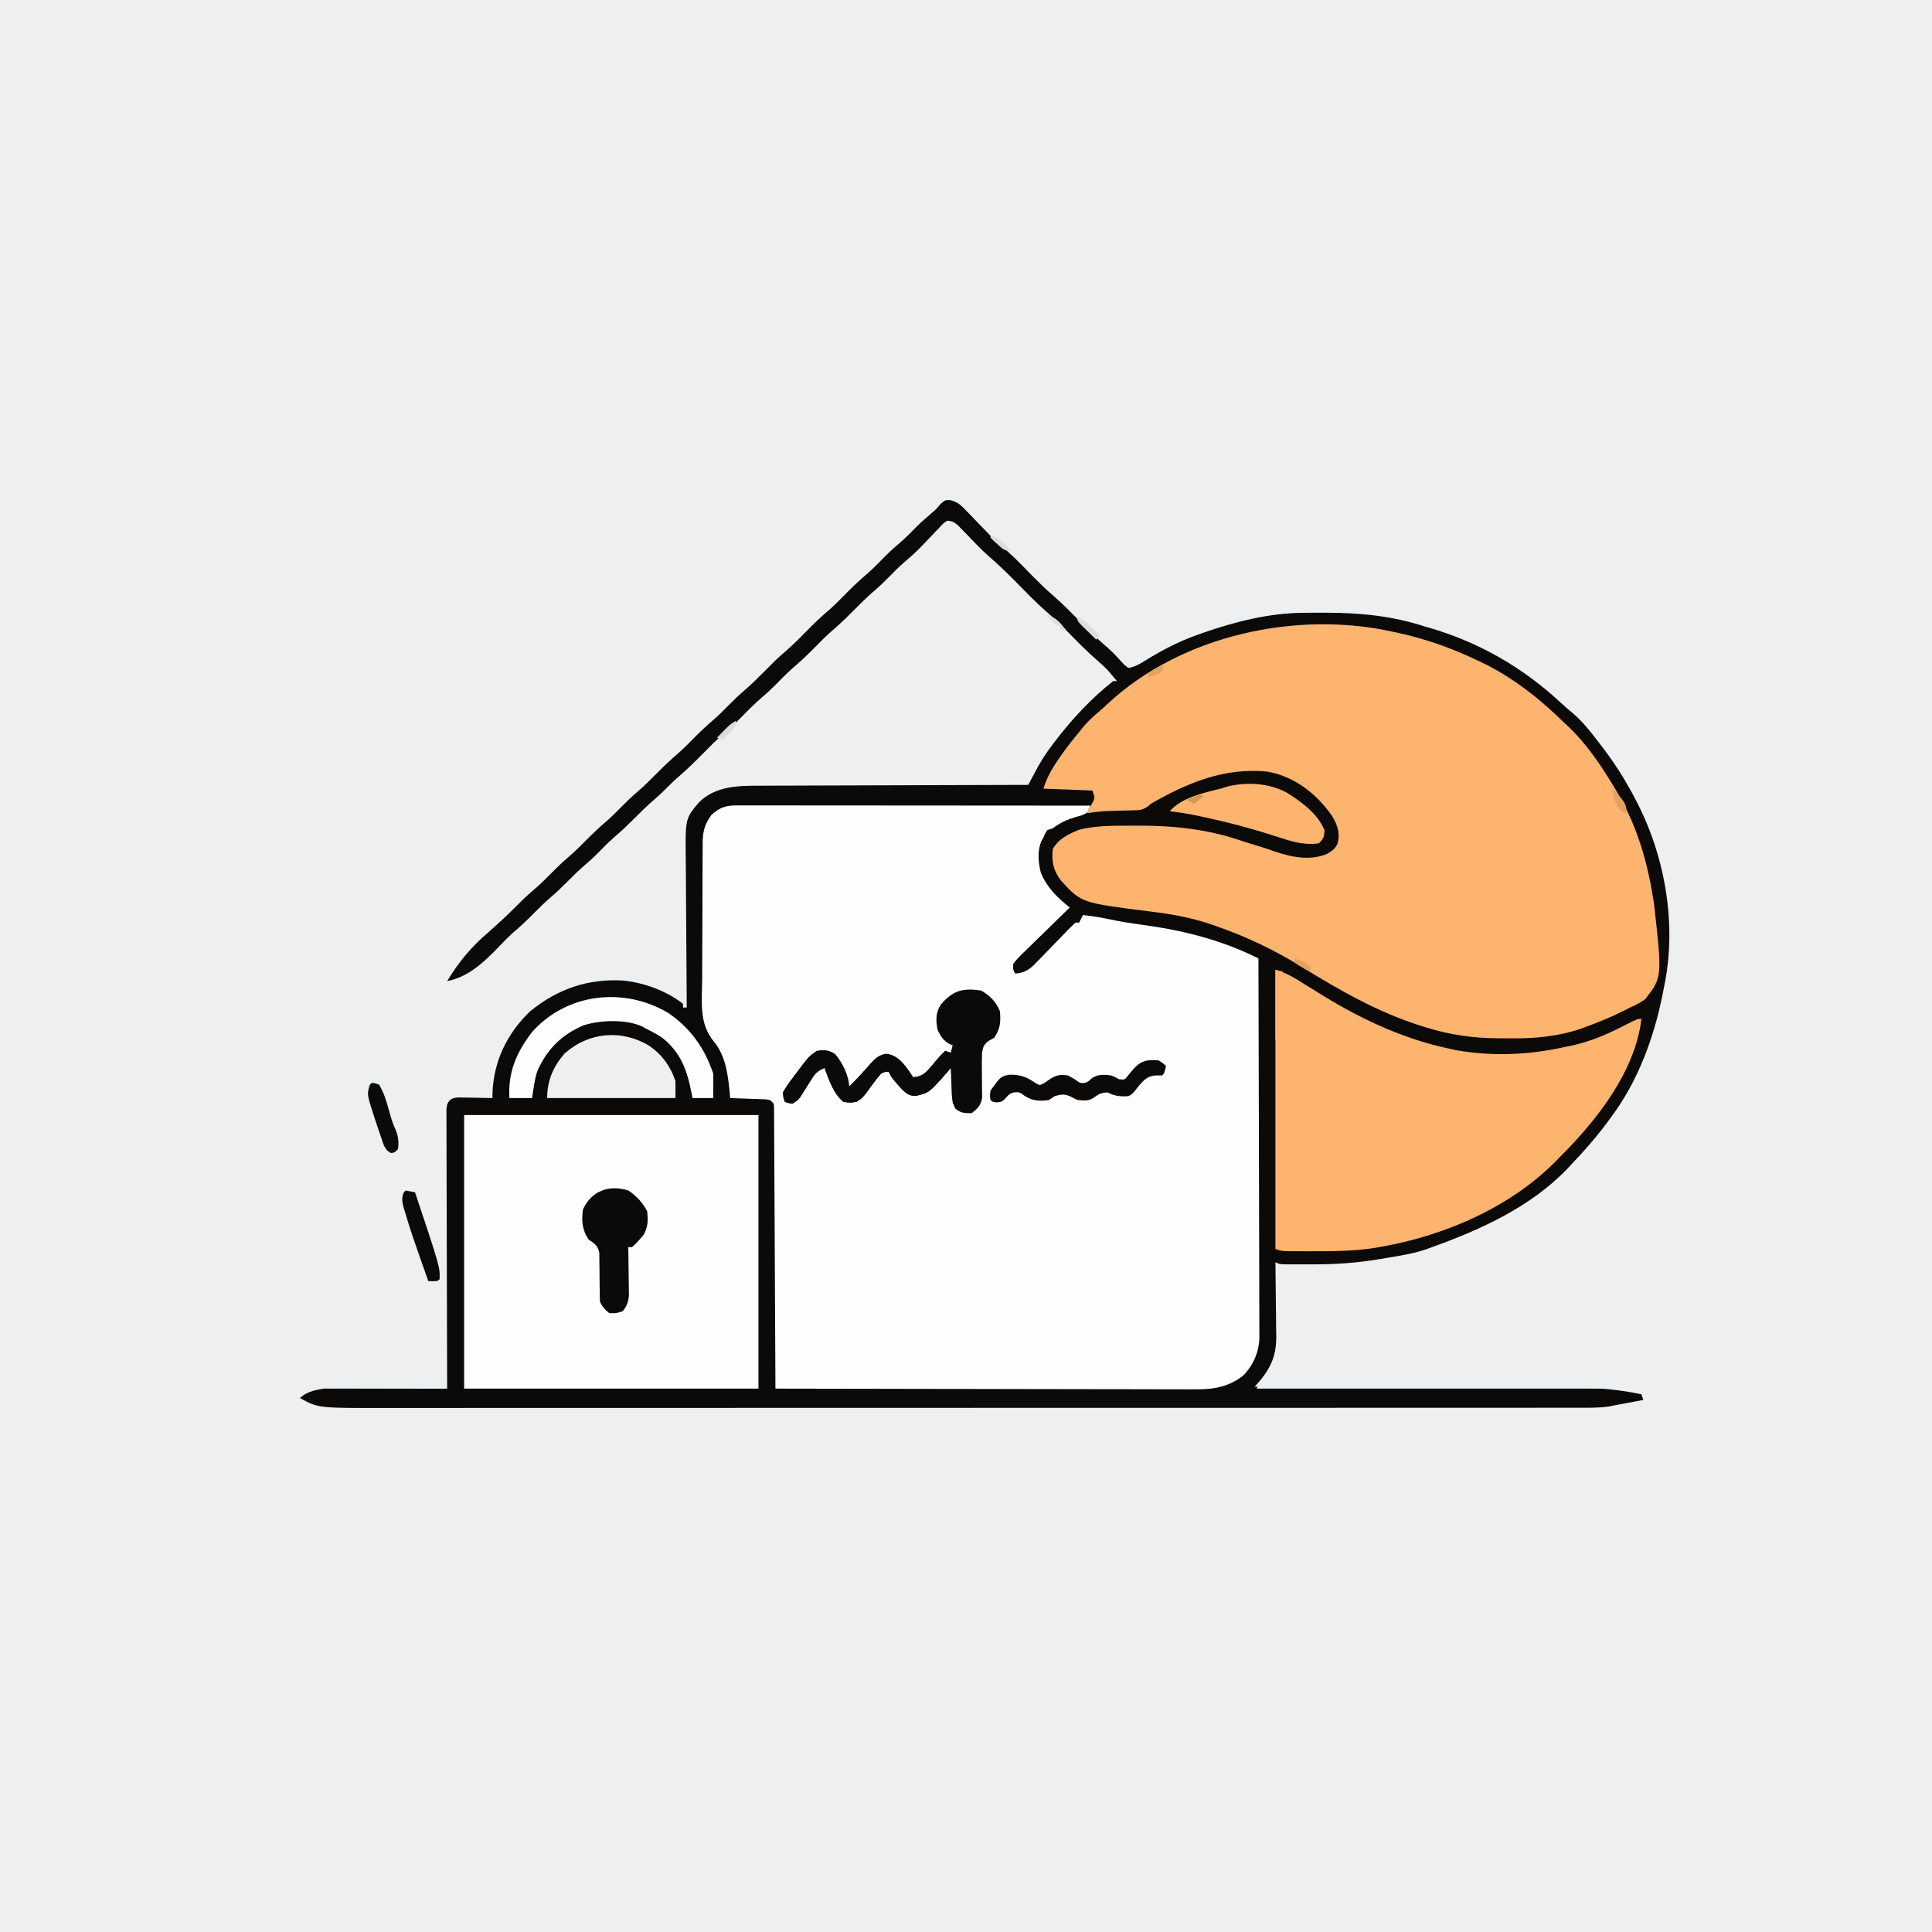
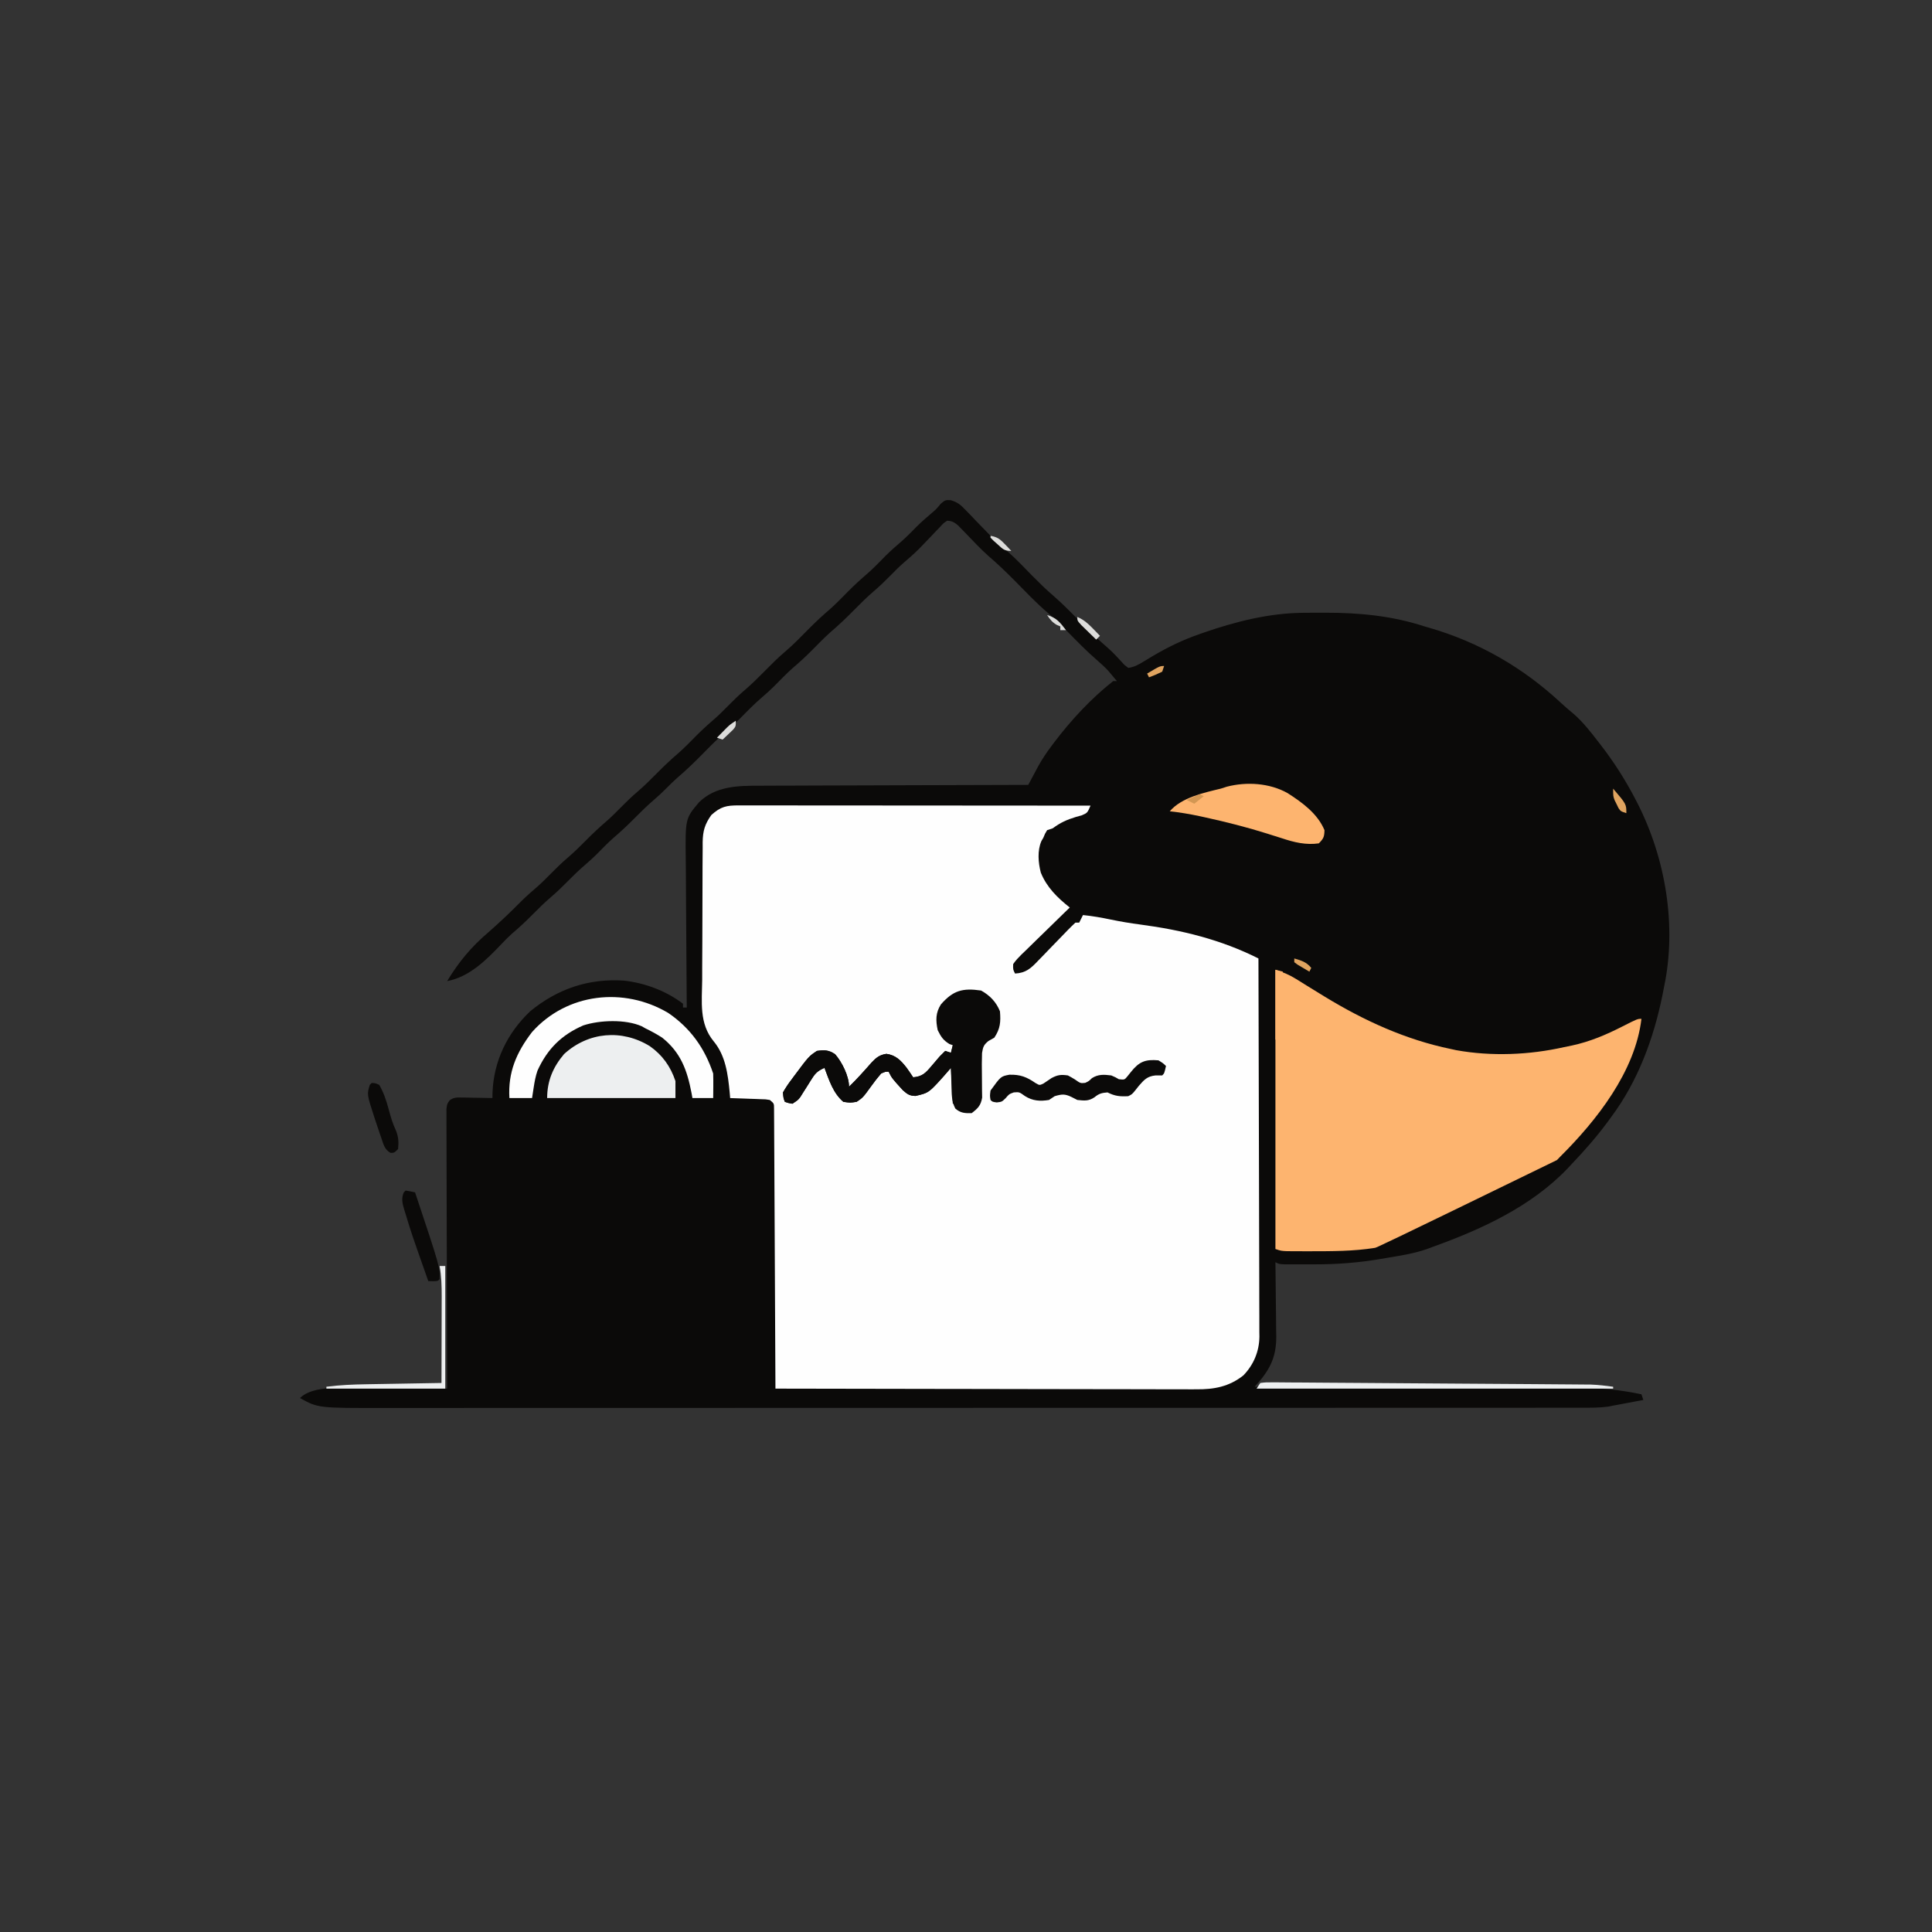
<svg xmlns="http://www.w3.org/2000/svg" version="1.1" width="1024" height="1024">
  <rect width="100%" height="100%" fill="#333333" stroke="none" />
-   <path d="M0 0 C337.92 0 675.84 0 1024 0 C1024 337.92 1024 675.84 1024 1024 C686.08 1024 348.16 1024 0 1024 C0 686.08 0 348.16 0 0 Z " fill="#EDEFF0" transform="translate(0,0)" />
  <path d="M0 0 C3.799 1.086 5.331 2.512 8.056 5.348 C8.948 6.261 9.84 7.173 10.759 8.114 C11.684 9.085 12.609 10.056 13.533 11.028 C15.351 12.908 17.171 14.785 18.994 16.661 C19.874 17.567 20.754 18.474 21.661 19.408 C24.395 22.14 27.249 24.658 30.188 27.164 C34.84 31.27 39.099 35.809 43.447 40.231 C46.914 43.734 50.386 47.16 54.126 50.372 C59.763 55.216 64.882 60.582 70.091 65.875 C74.396 70.222 78.768 74.381 83.412 78.362 C86.529 81.113 89.277 84.213 92.08 87.278 C93.108 88.082 93.108 88.082 94.158 88.903 C97.253 88.482 99.54 87.229 102.177 85.61 C102.944 85.147 103.711 84.685 104.501 84.208 C105.316 83.716 106.131 83.223 106.97 82.715 C115.144 77.894 123.162 73.987 132.158 70.903 C132.874 70.652 133.59 70.401 134.327 70.143 C151.223 64.284 169.072 59.816 187.041 59.7 C187.769 59.693 188.498 59.686 189.248 59.679 C191.593 59.661 193.938 59.655 196.283 59.653 C197.084 59.652 197.886 59.651 198.712 59.65 C216.81 59.665 233.874 61.279 251.158 66.903 C251.886 67.112 252.614 67.322 253.365 67.538 C279.948 75.184 303.451 88.747 323.634 107.571 C325.8 109.572 328.013 111.461 330.283 113.34 C335.223 117.659 339.162 122.72 343.158 127.903 C343.595 128.465 344.033 129.028 344.483 129.607 C351.66 138.886 357.78 148.479 363.158 158.903 C363.483 159.532 363.807 160.161 364.142 160.809 C378.98 189.998 384.956 225.69 378.158 257.903 C377.887 259.301 377.616 260.7 377.345 262.098 C372.708 285.156 364.306 307.931 350.158 326.903 C349.388 327.955 348.619 329.007 347.826 330.09 C342.082 337.821 335.795 344.934 329.158 351.903 C328.16 352.98 328.16 352.98 327.142 354.079 C307.712 374.448 281.216 386.572 255.158 395.903 C254.458 396.168 253.757 396.433 253.036 396.707 C246.11 399.216 238.968 400.329 231.72 401.528 C230.461 401.744 229.203 401.961 227.906 402.184 C215.976 404.2 204.499 405.068 192.414 405.033 C190.135 405.028 187.855 405.033 185.576 405.04 C184.124 405.039 182.672 405.038 181.22 405.036 C179.912 405.035 178.603 405.033 177.255 405.032 C174.158 404.903 174.158 404.903 172.158 403.903 C172.167 404.482 172.175 405.061 172.185 405.658 C172.274 411.726 172.334 417.793 172.377 423.861 C172.397 426.121 172.425 428.381 172.459 430.641 C172.508 433.903 172.531 437.164 172.548 440.426 C172.579 441.924 172.579 441.924 172.611 443.452 C172.615 454.934 168.744 461.606 161.158 469.903 C162.111 469.905 163.064 469.908 164.046 469.91 C187.302 469.969 210.558 470.045 233.813 470.139 C245.06 470.183 256.306 470.223 267.553 470.249 C277.362 470.272 287.171 470.306 296.98 470.352 C302.168 470.375 307.356 470.394 312.543 470.4 C317.44 470.407 322.335 470.427 327.231 470.457 C329.016 470.466 330.8 470.47 332.585 470.468 C344.095 470.46 354.889 471.53 366.158 473.903 C366.488 474.893 366.818 475.883 367.158 476.903 C364.616 477.383 362.075 477.862 359.533 478.34 C358.82 478.475 358.107 478.61 357.373 478.749 C356.319 478.947 356.319 478.947 355.244 479.149 C354.605 479.269 353.966 479.39 353.308 479.514 C352.243 479.706 352.243 479.706 351.158 479.903 C350.353 480.073 349.548 480.244 348.719 480.419 C343.812 481.086 338.978 481.041 334.032 481.031 C332.337 481.034 332.337 481.034 330.608 481.037 C326.8 481.041 322.992 481.039 319.184 481.037 C316.435 481.038 313.686 481.041 310.937 481.043 C304.948 481.049 298.96 481.05 292.971 481.049 C284.065 481.047 275.16 481.052 266.254 481.057 C249.422 481.067 232.59 481.069 215.758 481.07 C202.756 481.07 189.755 481.072 176.754 481.076 C173.013 481.076 169.271 481.077 165.53 481.078 C164.6 481.078 163.67 481.079 162.711 481.079 C136.543 481.085 110.374 481.089 84.205 481.089 C82.724 481.089 82.724 481.089 81.214 481.089 C76.212 481.088 71.209 481.088 66.207 481.088 C64.717 481.088 64.717 481.088 63.196 481.088 C61.187 481.088 59.178 481.088 57.169 481.088 C25.925 481.087 -5.32 481.095 -36.564 481.109 C-71.665 481.124 -106.766 481.133 -141.867 481.132 C-145.611 481.132 -149.356 481.132 -153.1 481.132 C-154.483 481.132 -154.483 481.132 -155.894 481.131 C-170.722 481.131 -185.549 481.138 -200.376 481.146 C-215.286 481.155 -230.195 481.156 -245.105 481.149 C-253.957 481.146 -262.81 481.147 -271.663 481.157 C-277.584 481.163 -283.505 481.162 -289.426 481.155 C-292.795 481.151 -296.164 481.151 -299.532 481.158 C-335.202 481.228 -335.202 481.228 -344.842 475.903 C-337.858 468.919 -321.188 470.632 -312.155 470.61 C-307.413 470.618 -302.672 470.65 -297.93 470.697 C-294.416 470.728 -290.903 470.741 -287.389 470.756 C-280.54 470.788 -273.691 470.839 -266.842 470.903 C-266.845 470.127 -266.848 469.352 -266.851 468.553 C-266.917 449.7 -266.967 430.847 -266.998 411.994 C-267.013 402.877 -267.034 393.76 -267.069 384.643 C-267.098 376.699 -267.118 368.754 -267.125 360.809 C-267.128 356.601 -267.138 352.393 -267.159 348.185 C-267.18 344.226 -267.186 340.267 -267.182 336.309 C-267.182 334.854 -267.188 333.399 -267.2 331.944 C-267.215 329.962 -267.209 327.979 -267.203 325.996 C-267.206 324.885 -267.209 323.775 -267.211 322.63 C-266.842 319.903 -266.842 319.903 -265.462 318.043 C-263.222 316.466 -261.677 316.56 -258.956 316.61 C-258.018 316.62 -257.08 316.629 -256.114 316.639 C-255.137 316.664 -254.161 316.689 -253.155 316.715 C-252.167 316.729 -251.179 316.742 -250.161 316.756 C-247.721 316.792 -245.282 316.841 -242.842 316.903 C-242.828 315.959 -242.814 315.016 -242.799 314.043 C-242.18 297.366 -235.039 282.507 -222.842 270.903 C-208.278 258.977 -191.871 253.405 -173.168 254.648 C-162.058 255.864 -150.738 260.098 -141.842 266.903 C-141.842 267.563 -141.842 268.223 -141.842 268.903 C-141.182 268.903 -140.522 268.903 -139.842 268.903 C-139.853 267.71 -139.864 266.517 -139.876 265.288 C-139.977 254.018 -140.052 242.749 -140.101 231.479 C-140.127 225.686 -140.163 219.893 -140.219 214.1 C-140.274 208.504 -140.304 202.909 -140.317 197.313 C-140.326 195.183 -140.344 193.054 -140.371 190.924 C-140.641 168.777 -140.641 168.777 -133.355 160.14 C-124.581 151.503 -112.645 151.314 -101.09 151.357 C-99.531 151.348 -97.973 151.338 -96.415 151.326 C-92.217 151.298 -88.02 151.294 -83.822 151.295 C-79.423 151.292 -75.024 151.267 -70.626 151.243 C-62.31 151.203 -53.995 151.182 -45.68 151.169 C-36.207 151.153 -26.734 151.115 -17.261 151.075 C2.212 150.993 21.685 150.938 41.158 150.903 C41.631 150.013 42.104 149.123 42.591 148.207 C43.222 147.026 43.853 145.846 44.484 144.665 C45.102 143.507 45.719 142.35 46.356 141.157 C48.498 137.288 50.861 133.732 53.533 130.215 C54.238 129.273 54.238 129.273 54.957 128.312 C63.908 116.495 74.49 105.088 86.158 95.903 C86.818 95.903 87.478 95.903 88.158 95.903 C87.165 94.709 86.163 93.523 85.158 92.34 C84.322 91.348 84.322 91.348 83.47 90.336 C81.537 88.302 79.594 86.513 77.47 84.688 C71.974 79.945 66.955 74.748 61.869 69.575 C58.422 66.093 54.974 62.684 51.251 59.497 C45.135 54.24 39.593 48.38 33.935 42.641 C29.451 38.118 24.926 33.759 20.087 29.619 C15.761 25.772 11.811 21.512 7.806 17.336 C7.133 16.649 6.46 15.962 5.767 15.254 C5.169 14.634 4.57 14.013 3.954 13.374 C1.921 11.709 0.793 11.007 -1.842 10.903 C-3.847 12.231 -3.847 12.231 -5.67 14.278 C-6.388 15.016 -7.106 15.755 -7.846 16.516 C-8.587 17.304 -9.329 18.091 -10.092 18.903 C-11.553 20.426 -13.017 21.947 -14.483 23.465 C-15.567 24.589 -15.567 24.589 -16.672 25.735 C-19.354 28.414 -22.178 30.883 -25.056 33.348 C-27.437 35.421 -29.641 37.642 -31.842 39.903 C-34.698 42.793 -37.557 45.587 -40.655 48.215 C-44.414 51.425 -47.87 54.891 -51.342 58.403 C-55.351 62.457 -59.401 66.343 -63.752 70.032 C-67.116 73.043 -70.245 76.286 -73.416 79.496 C-76.768 82.874 -80.225 86.045 -83.85 89.129 C-87.187 92.1 -90.27 95.324 -93.409 98.5 C-95.475 100.54 -97.572 102.458 -99.78 104.34 C-104.074 108.01 -107.994 112.022 -111.936 116.059 C-114.101 118.23 -116.363 120.246 -118.686 122.247 C-122.946 125.936 -126.898 129.881 -130.842 133.903 C-135.421 138.571 -140.054 143.067 -145.032 147.311 C-146.883 148.939 -148.617 150.643 -150.342 152.403 C-152.673 154.775 -155.063 156.994 -157.592 159.153 C-161.001 162.086 -164.186 165.204 -167.342 168.403 C-171.054 172.165 -174.861 175.731 -178.881 179.161 C-181.936 181.874 -184.759 184.811 -187.627 187.719 C-189.619 189.683 -191.655 191.524 -193.78 193.34 C-196.953 196.059 -199.906 198.93 -202.842 201.903 C-205.738 204.834 -208.645 207.667 -211.78 210.34 C-215.132 213.205 -218.248 216.266 -221.342 219.403 C-224.952 223.061 -228.644 226.52 -232.573 229.833 C-234.459 231.554 -236.204 233.307 -237.956 235.161 C-245.926 243.55 -254.945 252.669 -266.842 254.903 C-260.626 244.624 -253.964 236.655 -244.842 228.903 C-238.74 223.552 -232.912 218.012 -227.209 212.239 C-224.543 209.608 -221.751 207.179 -218.905 204.747 C-216.453 202.555 -214.153 200.242 -211.842 197.903 C-208.946 194.972 -206.04 192.139 -202.905 189.465 C-199.553 186.601 -196.437 183.539 -193.342 180.403 C-189.652 176.663 -185.867 173.12 -181.87 169.711 C-179.428 167.533 -177.142 165.23 -174.842 162.903 C-171.967 159.992 -169.084 157.179 -165.967 154.528 C-162.409 151.489 -159.128 148.229 -155.842 144.903 C-151.991 141.004 -148.078 137.295 -143.901 133.743 C-140.772 130.946 -137.857 127.938 -134.911 124.952 C-131.688 121.703 -128.349 118.678 -124.87 115.711 C-122.428 113.533 -120.142 111.23 -117.842 108.903 C-114.987 106.013 -112.127 103.218 -109.03 100.59 C-105.271 97.38 -101.815 93.915 -98.342 90.403 C-94.952 86.974 -91.59 83.58 -87.905 80.465 C-83.33 76.589 -79.194 72.279 -74.98 68.021 C-71.408 64.426 -67.768 61.012 -63.897 57.739 C-60.543 54.742 -57.428 51.508 -54.268 48.309 C-50.916 44.932 -47.46 41.76 -43.834 38.676 C-40.502 35.71 -37.422 32.49 -34.288 29.317 C-31.551 26.615 -28.692 24.112 -25.772 21.614 C-23.005 19.161 -20.447 16.517 -17.854 13.883 C-15.227 11.297 -12.462 8.9 -9.651 6.516 C-7.612 4.765 -7.612 4.765 -5.217 1.903 C-2.842 -0.097 -2.842 -0.097 0 0 Z " fill="#0B0A09" transform="translate(503.842,265.097)" />
  <path d="M0 0 C1.191 -0.001 1.191 -0.001 2.406 -0.003 C5.081 -0.004 7.755 0.001 10.43 0.007 C12.342 0.007 14.253 0.007 16.165 0.006 C21.367 0.006 26.569 0.012 31.772 0.019 C37.203 0.025 42.635 0.026 48.067 0.027 C58.359 0.03 68.651 0.038 78.943 0.048 C90.657 0.059 102.372 0.065 114.086 0.07 C138.189 0.08 162.292 0.098 186.395 0.12 C184.721 3.98 184.721 3.98 181.785 5.245 C180.749 5.534 179.712 5.823 178.645 6.12 C173.834 7.578 170.398 9.143 166.395 12.12 C165.405 12.45 164.415 12.78 163.395 13.12 C162.269 14.953 162.269 14.953 161.395 17.12 C161.053 17.708 160.711 18.296 160.359 18.902 C158.147 23.989 158.671 30.344 160.047 35.624 C163.226 43.471 168.865 48.952 175.395 54.12 C174.48 55.003 173.566 55.885 172.625 56.795 C169.242 60.069 165.879 63.363 162.522 66.663 C161.066 68.089 159.604 69.51 158.136 70.926 C156.03 72.96 153.943 75.012 151.859 77.069 C151.198 77.7 150.537 78.33 149.855 78.98 C148.198 80.636 146.695 82.172 145.395 84.12 C145.306 86.987 145.306 86.987 146.395 89.12 C152.122 88.817 154.831 86.329 158.598 82.335 C159.443 81.472 159.443 81.472 160.306 80.591 C162.098 78.758 163.872 76.909 165.645 75.058 C167.434 73.206 169.227 71.357 171.026 69.514 C172.142 68.368 173.253 67.216 174.358 66.059 C175.666 64.708 177.026 63.409 178.395 62.12 C179.055 62.12 179.715 62.12 180.395 62.12 C181.055 60.8 181.715 59.48 182.395 58.12 C187.371 58.628 192.186 59.468 197.082 60.495 C202.31 61.589 207.53 62.446 212.825 63.147 C234.751 66.05 255.545 71.137 275.395 81.12 C275.488 107.954 275.558 134.788 275.602 161.622 C275.622 174.082 275.65 186.542 275.696 199.001 C275.736 209.862 275.762 220.723 275.771 231.584 C275.776 237.334 275.788 243.083 275.817 248.833 C275.845 254.248 275.853 259.662 275.847 265.077 C275.848 267.062 275.856 269.046 275.871 271.031 C275.891 273.747 275.886 276.463 275.876 279.179 C275.887 279.959 275.899 280.738 275.911 281.541 C275.827 289.354 272.868 296.486 267.395 302.12 C259.835 308.097 251.871 309.574 242.467 309.481 C241.507 309.484 240.548 309.486 239.56 309.489 C236.368 309.494 233.176 309.477 229.984 309.461 C227.687 309.46 225.39 309.46 223.094 309.462 C216.873 309.463 210.653 309.445 204.432 309.424 C197.926 309.406 191.42 309.404 184.914 309.4 C173.998 309.392 163.083 309.373 152.167 309.347 C140.928 309.319 129.688 309.298 118.448 309.285 C117.755 309.284 117.061 309.283 116.347 309.283 C112.867 309.279 109.387 309.275 105.907 309.271 C77.069 309.24 48.232 309.187 19.395 309.12 C19.391 308.344 19.388 307.568 19.384 306.768 C19.303 287.898 19.211 269.029 19.107 250.16 C19.057 241.035 19.01 231.91 18.973 222.785 C18.94 214.834 18.9 206.883 18.852 198.932 C18.826 194.72 18.805 190.508 18.791 186.296 C18.778 182.335 18.756 178.374 18.727 174.413 C18.718 172.956 18.712 171.499 18.71 170.042 C18.707 168.059 18.69 166.076 18.673 164.093 C18.667 162.982 18.662 161.87 18.656 160.725 C18.656 157.96 18.656 157.96 16.395 156.12 C14.168 155.75 14.168 155.75 11.605 155.706 C10.194 155.648 10.194 155.648 8.754 155.589 C7.769 155.558 6.784 155.527 5.77 155.495 C4.281 155.437 4.281 155.437 2.762 155.378 C0.306 155.284 -2.149 155.198 -4.605 155.12 C-4.692 154.104 -4.778 153.089 -4.867 152.042 C-5.793 142.492 -7.012 132.634 -13.382 124.988 C-21.124 115.563 -19.561 104.106 -19.43 92.542 C-19.427 90.243 -19.426 87.944 -19.428 85.644 C-19.425 80.843 -19.398 76.043 -19.353 71.241 C-19.297 65.096 -19.288 58.951 -19.297 52.805 C-19.3 48.064 -19.282 43.324 -19.258 38.583 C-19.247 36.317 -19.242 34.051 -19.242 31.785 C-19.238 28.618 -19.208 25.453 -19.171 22.287 C-19.174 21.357 -19.177 20.427 -19.181 19.469 C-19.074 13.515 -18.059 10.008 -14.605 5.12 C-9.621 0.61 -6.549 -0.025 0 0 Z " fill="#FEFEFE" transform="translate(391.605,426.88)" />
-   <path d="M0 0 C1.33 0.29 1.33 0.29 2.687 0.586 C17.201 3.82 30.591 8.599 44 15 C44.685 15.322 45.37 15.644 46.076 15.976 C62.626 23.865 76.957 35.234 90 48 C90.733 48.683 91.467 49.366 92.223 50.07 C102.19 59.543 109.962 71.257 117 83 C117.343 83.569 117.685 84.138 118.039 84.724 C128.149 101.789 133.884 120.5 137 140 C137.288 141.634 137.288 141.634 137.582 143.301 C142.047 182.821 142.047 182.821 133.102 194.473 C130.498 196.441 127.991 197.694 125 199 C123.88 199.574 122.76 200.147 121.605 200.738 C115.115 204.021 108.386 206.743 101.562 209.25 C100.944 209.484 100.326 209.718 99.689 209.959 C87.457 214.266 74.909 215.486 62.036 215.336 C59.868 215.312 57.702 215.316 55.535 215.322 C41.939 215.298 29.247 213.502 16.25 209.375 C15.12 209.019 13.99 208.662 12.826 208.295 C-9.567 201.066 -29.669 189.462 -49.625 177.125 C-63.914 168.31 -78.143 161.608 -94 156 C-94.73 155.739 -95.46 155.478 -96.212 155.209 C-107.222 151.393 -118.199 149.432 -129.75 148.062 C-165.859 143.538 -165.859 143.538 -176.594 131.816 C-180.724 126.482 -181.736 121.515 -181 115 C-177.875 109.5 -172.775 107.146 -167.125 104.812 C-157.607 102.338 -147.524 102.678 -137.75 102.625 C-136.94 102.62 -136.13 102.616 -135.296 102.611 C-116.441 102.573 -97.86 104.624 -80 111 C-76.801 112.006 -73.595 112.984 -70.383 113.949 C-68.175 114.635 -65.981 115.365 -63.805 116.145 C-54.903 119.239 -44.648 121.423 -35.676 117.574 C-32.765 115.862 -31.445 115.05 -30 112 C-28.706 106.263 -30.035 102.321 -33.062 97.375 C-41.246 85.648 -52.682 76.713 -67 74 C-89.783 71.61 -109.575 79.84 -129 91 C-129.626 91.524 -130.251 92.047 -130.896 92.587 C-133.422 94.283 -134.902 94.406 -137.922 94.477 C-138.865 94.507 -139.809 94.538 -140.781 94.57 C-141.761 94.588 -142.741 94.606 -143.75 94.625 C-145.682 94.677 -147.615 94.731 -149.547 94.789 C-150.469 94.816 -151.392 94.844 -152.342 94.872 C-155.935 95.045 -159.441 95.485 -163 96 C-162.7 95.469 -162.399 94.938 -162.09 94.391 C-161.71 93.684 -161.329 92.978 -160.938 92.25 C-160.555 91.554 -160.172 90.858 -159.777 90.141 C-158.673 87.722 -158.673 87.722 -160 84 C-172.87 83.505 -172.87 83.505 -186 83 C-184.372 78.117 -182.646 74.453 -179.875 70.25 C-179.28 69.336 -179.28 69.336 -178.673 68.404 C-175.102 63.001 -171.161 57.962 -167 53 C-166.562 52.439 -166.123 51.879 -165.672 51.301 C-162.837 47.7 -159.619 44.786 -156.141 41.836 C-154.749 40.643 -153.383 39.42 -152.047 38.164 C-112.95 1.604 -51.573 -11.689 0 0 Z " fill="#FDB46F" transform="translate(739,335)" />
-   <path d="M0 0 C51.48 0 102.96 0 156 0 C156 47.85 156 95.7 156 145 C104.52 145 53.04 145 0 145 C0 97.15 0 49.3 0 0 Z " fill="#FEFEFE" transform="translate(246,591)" />
-   <path d="M0 0 C4.435 1.478 7.254 2.567 11.055 4.941 C11.991 5.521 12.927 6.1 13.892 6.697 C14.876 7.312 15.861 7.928 16.875 8.562 C18.948 9.839 21.022 11.114 23.098 12.387 C24.108 13.007 25.119 13.628 26.161 14.267 C46.906 26.928 69.079 37.066 93 42 C93.944 42.205 94.887 42.41 95.859 42.621 C114.497 45.982 134.575 45.159 153 41 C154.374 40.718 155.747 40.437 157.121 40.156 C166.771 38.07 175.229 34.474 184 30 C191.895 26 191.895 26 194 26 C190.702 53.94 170.229 79.882 151 99 C150.114 99.918 150.114 99.918 149.21 100.854 C124.73 125.981 89.197 141.185 55 147 C54.254 147.128 53.508 147.257 52.739 147.389 C41.397 149.215 29.959 149.173 18.5 149.188 C17.755 149.189 17.01 149.19 16.243 149.191 C14.11 149.191 11.977 149.181 9.844 149.168 C8.598 149.16 7.352 149.153 6.068 149.145 C3 149 3 149 0 148 C0 99.16 0 50.32 0 0 Z " fill="#FDB46F" transform="translate(676,514)" />
+   <path d="M0 0 C4.435 1.478 7.254 2.567 11.055 4.941 C11.991 5.521 12.927 6.1 13.892 6.697 C14.876 7.312 15.861 7.928 16.875 8.562 C18.948 9.839 21.022 11.114 23.098 12.387 C24.108 13.007 25.119 13.628 26.161 14.267 C46.906 26.928 69.079 37.066 93 42 C93.944 42.205 94.887 42.41 95.859 42.621 C114.497 45.982 134.575 45.159 153 41 C154.374 40.718 155.747 40.437 157.121 40.156 C166.771 38.07 175.229 34.474 184 30 C191.895 26 191.895 26 194 26 C190.702 53.94 170.229 79.882 151 99 C150.114 99.918 150.114 99.918 149.21 100.854 C54.254 147.128 53.508 147.257 52.739 147.389 C41.397 149.215 29.959 149.173 18.5 149.188 C17.755 149.189 17.01 149.19 16.243 149.191 C14.11 149.191 11.977 149.181 9.844 149.168 C8.598 149.16 7.352 149.153 6.068 149.145 C3 149 3 149 0 148 C0 99.16 0 50.32 0 0 Z " fill="#FDB46F" transform="translate(676,514)" />
  <path d="M0 0 C4.637 2.569 8.003 6.064 10 11 C10.453 16.618 10.212 20.181 7 25 C5.983 25.574 4.966 26.147 3.918 26.738 C1.397 28.787 1.022 29.865 0.499 33.134 C0.364 37.094 0.356 41.039 0.438 45 C0.486 47.71 0.5 50.414 0.496 53.125 C0.519 54.324 0.541 55.523 0.564 56.758 C-0.167 60.959 -1.661 62.431 -5 65 C-8.622 65.062 -10.884 64.975 -13.668 62.543 C-15.735 58.596 -15.574 54.644 -15.688 50.25 C-15.722 49.362 -15.756 48.474 -15.791 47.559 C-15.873 45.373 -15.943 43.187 -16 41 C-16.58 41.675 -17.16 42.351 -17.758 43.047 C-27.528 54.203 -27.528 54.203 -34.812 55.875 C-38.012 55.751 -39.022 54.981 -41.477 52.828 C-47.265 46.47 -47.265 46.47 -49 43 C-50.835 43.02 -50.835 43.02 -53 44 C-54.821 46.114 -56.449 48.176 -58.062 50.438 C-62.645 56.764 -62.645 56.764 -66 59 C-69.375 59.5 -69.375 59.5 -73 59 C-78.461 54.319 -80.494 47.59 -83 41 C-86.124 42.332 -87.674 43.534 -89.473 46.406 C-89.897 47.068 -90.322 47.729 -90.76 48.41 C-91.19 49.1 -91.62 49.789 -92.062 50.5 C-92.923 51.868 -93.789 53.233 -94.66 54.594 C-95.038 55.199 -95.416 55.804 -95.805 56.428 C-97 58 -97 58 -100 60 C-102.188 59.625 -102.188 59.625 -104 59 C-104.789 56.934 -104.789 56.934 -105 54 C-103.551 51.471 -102.14 49.347 -100.375 47.062 C-99.935 46.468 -99.496 45.873 -99.043 45.26 C-91.293 34.862 -91.293 34.862 -87 32 C-82.942 31.474 -80.816 31.456 -77.375 33.75 C-73.707 37.954 -70 45.392 -70 51 C-65.798 46.934 -61.945 42.599 -58.086 38.207 C-55.566 35.541 -53.853 34.133 -50.188 33.562 C-45.193 34.248 -42.506 37.087 -39.512 40.891 C-38.302 42.567 -37.146 44.28 -36 46 C-31.186 45.575 -29.433 43.75 -26.375 40.125 C-25.62 39.241 -24.864 38.356 -24.086 37.445 C-23.398 36.638 -22.709 35.831 -22 35 C-21.013 33.987 -20.019 32.98 -19 32 C-17.515 32.495 -17.515 32.495 -16 33 C-15.67 31.68 -15.34 30.36 -15 29 C-15.866 28.691 -15.866 28.691 -16.75 28.375 C-20.08 26.34 -21.27 24.522 -23 21 C-24.075 15.893 -24.16 11.797 -21.273 7.324 C-14.818 -0.035 -9.834 -1.423 0 0 Z " fill="#0B0A09" transform="translate(520,525)" />
  <path d="M0 0 C11.791 8.049 19.354 18.632 23.855 32.137 C23.925 34.365 23.94 36.595 23.918 38.824 C23.909 40.004 23.9 41.183 23.891 42.398 C23.879 43.302 23.867 44.206 23.855 45.137 C20.225 45.137 16.595 45.137 12.855 45.137 C12.697 44.242 12.538 43.347 12.375 42.426 C10.037 30.312 6.694 21.025 -3.145 13.137 C-6.054 11.256 -9.029 9.647 -12.145 8.137 C-12.768 7.784 -13.392 7.43 -14.035 7.066 C-22.575 3.303 -36.19 3.745 -45.02 6.637 C-56.605 11.69 -64.026 19.12 -69.258 30.574 C-70.277 33.52 -70.796 36.369 -71.27 39.449 C-71.703 42.265 -71.703 42.265 -72.145 45.137 C-76.105 45.137 -80.065 45.137 -84.145 45.137 C-84.958 31.478 -80.432 20.943 -72.145 10.137 C-53.634 -10.596 -23.441 -13.89 0 0 Z " fill="#FEFEFE" transform="translate(354.145,536.863)" />
  <path d="M0 0 C6.67 4.687 11.022 10.79 13.602 18.527 C13.602 21.497 13.602 24.467 13.602 27.527 C-8.838 27.527 -31.278 27.527 -54.398 27.527 C-54.398 18.474 -51.297 11.131 -45.434 4.207 C-32.565 -7.566 -14.805 -9.09 0 0 Z " fill="#EDEFF0" transform="translate(344.398,554.473)" />
  <path d="M0 0 C7.793 4.948 16.026 10.936 19.676 19.711 C19.598 23.27 19.189 24.198 16.676 26.711 C9.82 27.681 3.633 26.174 -2.824 24.023 C-4.588 23.467 -6.352 22.913 -8.117 22.359 C-8.993 22.081 -9.869 21.802 -10.771 21.515 C-21.535 18.126 -32.428 15.376 -43.449 12.961 C-44.409 12.75 -45.369 12.539 -46.359 12.322 C-51.671 11.187 -56.923 10.296 -62.324 9.711 C-56.047 2.387 -44.343 -0.095 -35.324 -2.289 C-34.225 -2.638 -33.125 -2.988 -31.992 -3.348 C-21.538 -6.031 -9.5 -5.269 0 0 Z " fill="#FDB46F" transform="translate(682.324,420.289)" />
  <path d="M0 0 C4.105 2.828 7.568 6.448 9.812 10.938 C10.384 15.62 10.29 19.034 8.062 23.25 C6.066 25.634 4.163 27.901 1.812 29.938 C1.152 29.938 0.493 29.938 -0.188 29.938 C-0.172 30.79 -0.156 31.642 -0.14 32.52 C-0.089 35.698 -0.051 38.875 -0.023 42.053 C-0.008 43.425 0.013 44.798 0.039 46.17 C0.075 48.148 0.091 50.127 0.105 52.105 C0.121 53.294 0.137 54.483 0.153 55.708 C-0.224 59.281 -0.964 61.134 -3.188 63.938 C-6.625 65 -6.625 65 -10.188 64.938 C-12.6 63.096 -13.839 61.634 -15.188 58.938 C-15.283 56.806 -15.319 54.672 -15.328 52.539 C-15.347 51.255 -15.367 49.971 -15.387 48.648 C-15.416 46.605 -15.437 44.563 -15.438 42.52 C-15.441 40.547 -15.478 38.574 -15.516 36.602 C-15.525 35.42 -15.534 34.239 -15.544 33.022 C-16.373 29.048 -17.902 28.171 -21.188 25.938 C-24.672 20.891 -25.031 15.88 -24.188 9.938 C-19.663 -0.054 -10.014 -3.338 0 0 Z " fill="#0B0A09" transform="translate(333.188,631.062)" />
  <path d="M0 0 C0.33 0 0.66 0 1 0 C1 10.23 1 20.46 1 31 C0.67 31 0.34 31 0 31 C-0.33 24.73 -0.66 18.46 -1 12 C-2.361 13.567 -3.722 15.135 -5.125 16.75 C-12.871 25.282 -12.871 25.282 -19.812 26.875 C-23.012 26.751 -24.022 25.981 -26.477 23.828 C-32.265 17.47 -32.265 17.47 -34 14 C-35.835 14.02 -35.835 14.02 -38 15 C-39.821 17.114 -41.449 19.176 -43.062 21.438 C-47.645 27.764 -47.645 27.764 -51 30 C-54.375 30.5 -54.375 30.5 -58 30 C-63.461 25.319 -65.494 18.59 -68 12 C-71.124 13.332 -72.674 14.534 -74.473 17.406 C-74.897 18.068 -75.322 18.729 -75.76 19.41 C-76.19 20.1 -76.62 20.789 -77.062 21.5 C-77.923 22.868 -78.789 24.233 -79.66 25.594 C-80.038 26.199 -80.416 26.804 -80.805 27.428 C-82 29 -82 29 -85 31 C-87.188 30.625 -87.188 30.625 -89 30 C-89.789 27.934 -89.789 27.934 -90 25 C-88.551 22.471 -87.14 20.347 -85.375 18.062 C-84.935 17.468 -84.496 16.873 -84.043 16.26 C-76.293 5.862 -76.293 5.862 -72 3 C-67.942 2.474 -65.816 2.456 -62.375 4.75 C-58.707 8.954 -55 16.392 -55 22 C-50.798 17.934 -46.945 13.599 -43.086 9.207 C-40.566 6.541 -38.853 5.133 -35.188 4.562 C-30.193 5.248 -27.506 8.087 -24.512 11.891 C-23.302 13.567 -22.146 15.28 -21 17 C-16.186 16.575 -14.433 14.75 -11.375 11.125 C-10.62 10.241 -9.864 9.356 -9.086 8.445 C-8.398 7.638 -7.709 6.831 -7 6 C-6.013 4.987 -5.019 3.98 -4 3 C-3.01 3.33 -2.02 3.66 -1 4 C-0.67 2.68 -0.34 1.36 0 0 Z " fill="#0B0A09" transform="translate(505,554)" />
  <path d="M0 0 C2.438 1.5 2.438 1.5 4 3 C3.125 6.875 3.125 6.875 2 8 C0.824 8 -0.351 8 -1.562 8 C-5.882 8.436 -7.582 10.273 -10.375 13.5 C-11.022 14.315 -11.669 15.129 -12.336 15.969 C-14 18 -14 18 -16 19 C-20.452 19.247 -23.083 18.958 -27 17 C-29.995 17.225 -31.555 17.629 -33.875 19.562 C-37.02 21.69 -39.278 21.385 -43 21 C-44.011 20.484 -45.021 19.969 -46.062 19.438 C-49.623 17.695 -51.244 17.915 -55 19 C-55.99 19.66 -56.98 20.32 -58 21 C-62.726 21.788 -66.672 21.522 -70.75 18.938 C-73.754 16.771 -73.754 16.771 -76.688 17 C-79.147 17.889 -79.147 17.889 -81 20.062 C-83 22 -83 22 -85.688 22.312 C-88 22 -88 22 -89 21 C-89.375 18.812 -89.375 18.812 -89 16 C-83.549 8.486 -83.549 8.486 -79.055 7.629 C-73.24 7.452 -69.828 8.807 -65.043 12.102 C-63.008 13.275 -63.008 13.275 -60.887 12.25 C-59.458 11.304 -58.039 10.343 -56.625 9.375 C-53.361 7.665 -51.649 7.489 -48 8 C-46.767 8.643 -45.559 9.334 -44.375 10.062 C-41.332 12.2 -41.332 12.2 -38.812 11.938 C-36.906 11.047 -36.906 11.047 -35.25 9.438 C-31.929 7.316 -28.842 7.517 -25 8 C-22.688 9 -22.688 9 -21 10 C-17.958 10.353 -17.958 10.353 -16.316 8.32 C-15.738 7.596 -15.159 6.871 -14.562 6.125 C-10.24 0.729 -7.006 -0.626 0 0 Z " fill="#0B0A09" transform="translate(614,562)" />
  <path d="M0 0 C3.019 -0.356 3.019 -0.356 6.982 -0.33 C7.709 -0.329 8.436 -0.328 9.185 -0.327 C11.634 -0.321 14.083 -0.293 16.532 -0.265 C18.283 -0.256 20.033 -0.248 21.784 -0.241 C26.551 -0.22 31.318 -0.179 36.085 -0.135 C41.071 -0.092 46.057 -0.065 51.044 -0.036 C59.426 0.014 67.807 0.076 76.188 0.146 C86.936 0.235 97.683 0.306 108.43 0.371 C117.674 0.427 126.918 0.492 136.162 0.557 C139.13 0.578 142.097 0.598 145.065 0.617 C149.739 0.649 154.412 0.685 159.086 0.726 C160.798 0.74 162.511 0.752 164.223 0.763 C166.567 0.778 168.912 0.799 171.256 0.822 C172.566 0.832 173.876 0.842 175.226 0.853 C179.215 1.008 183.048 1.451 187 2 C187 2.33 187 2.66 187 3 C124.63 3 62.26 3 -2 3 C-1.34 2.01 -0.68 1.02 0 0 Z " fill="#EDEFF0" transform="translate(668,733)" />
  <path d="M0 0 C1.675 0.286 3.344 0.618 5 1 C18.233 40.7 18.233 40.7 18 47 C17 48 17 48 14.438 48.062 C13.633 48.042 12.829 48.021 12 48 C3.107 22.793 3.107 22.793 -0.125 12.125 C-0.337 11.45 -0.548 10.774 -0.766 10.078 C-1.747 6.745 -2.377 4.277 -1 1 C-0.67 0.67 -0.34 0.34 0 0 Z " fill="#0B0A09" transform="translate(215,631)" />
  <path d="M0 0 C1.875 0.062 1.875 0.062 4 1 C6.396 5.171 7.771 9.304 9 13.938 C10.04 17.745 11.036 21.379 12.75 24.938 C14.214 28.524 14.376 31.16 14 35 C12 37 12 37 10.062 37.074 C6.746 35.347 6.136 32.171 5 28.812 C4.747 28.098 4.495 27.383 4.234 26.647 C3.465 24.439 2.727 22.222 2 20 C1.777 19.325 1.554 18.649 1.325 17.953 C-2.536 6.045 -2.536 6.045 -1 1 C-0.67 0.67 -0.34 0.34 0 0 Z " fill="#0B0A09" transform="translate(197,574)" />
  <path d="M0 0 C0.99 0 1.98 0 3 0 C3 21.45 3 42.9 3 65 C-17.79 65 -38.58 65 -60 65 C-60 64.67 -60 64.34 -60 64 C-52.899 63.087 -45.901 62.793 -38.746 62.684 C-37.605 62.663 -36.463 62.642 -35.287 62.621 C-31.671 62.556 -28.054 62.496 -24.438 62.438 C-21.973 62.394 -19.509 62.351 -17.045 62.307 C-11.03 62.2 -5.015 62.098 1 62 C1.025 54.295 1.043 46.591 1.055 38.886 C1.06 36.266 1.067 33.646 1.075 31.027 C1.088 27.256 1.093 23.485 1.098 19.715 C1.103 18.548 1.108 17.381 1.113 16.179 C1.114 10.676 0.989 5.418 0 0 Z " fill="#EDEFF0" transform="translate(233,671)" />
  <path d="M0 0 C1.32 0.33 2.64 0.66 4 1 C3 3 3 3 2 4 C1.84 6.446 1.741 8.867 1.684 11.316 C1.663 12.047 1.642 12.779 1.621 13.532 C1.555 15.875 1.496 18.219 1.438 20.562 C1.394 22.148 1.351 23.733 1.307 25.318 C1.199 29.212 1.098 33.106 1 37 C0.67 37 0.34 37 0 37 C0 24.79 0 12.58 0 0 Z " fill="#FDB46F" transform="translate(676,514)" />
  <path d="M0 0 C3.452 1.477 5.65 3.438 8.25 6.125 C8.956 6.849 9.663 7.574 10.391 8.32 C11.187 9.152 11.187 9.152 12 10 C11.34 10.66 10.68 11.32 10 12 C8.327 10.381 6.662 8.755 5 7.125 C4.072 6.22 3.144 5.315 2.188 4.383 C0 2 0 2 0 0 Z " fill="#DDDDDB" transform="translate(571,327)" />
  <path d="M0 0 C7 8.207 7 8.207 7 13 C4 12 4 12 2.832 10.293 C2.496 9.598 2.159 8.903 1.812 8.188 C1.468 7.5 1.124 6.813 0.77 6.105 C0 4 0 4 0 0 Z " fill="#E0A460" transform="translate(855,418)" />
  <path d="M0 0 C0 3 0 3 -1.531 4.824 C-2.181 5.439 -2.831 6.054 -3.5 6.688 C-4.15 7.31 -4.799 7.933 -5.469 8.574 C-5.974 9.045 -6.479 9.515 -7 10 C-7.99 9.67 -8.98 9.34 -10 9 C-8.899 7.872 -7.794 6.748 -6.688 5.625 C-6.073 4.999 -5.458 4.372 -4.824 3.727 C-3 2 -3 2 0 0 Z " fill="#DDDDDB" transform="translate(390,382)" />
  <path d="M0 0 C5.011 1.432 6.945 3.984 10 8 C9.01 8 8.02 8 7 8 C7 7.34 7 6.68 7 6 C6.402 5.752 5.804 5.505 5.188 5.25 C2.714 3.836 1.566 2.349 0 0 Z " fill="#DDDDDB" transform="translate(555,326)" />
  <path d="M0 0 C3.626 0.57 5.255 1.924 7.75 4.562 C8.364 5.203 8.977 5.844 9.609 6.504 C10.068 6.998 10.527 7.491 11 8 C7.24 8 6.543 7.035 3.812 4.562 C3.097 3.924 2.382 3.286 1.645 2.629 C1.102 2.091 0.559 1.554 0 1 C0 0.67 0 0.34 0 0 Z " fill="#DDDDDB" transform="translate(525,284)" />
  <path d="M0 0 C3.775 1.091 6.47 1.908 9 5 C8.67 5.66 8.34 6.32 8 7 C6.661 6.217 5.329 5.423 4 4.625 C3.258 4.184 2.515 3.743 1.75 3.289 C1.173 2.864 0.595 2.438 0 2 C0 1.34 0 0.68 0 0 Z " fill="#E0A460" transform="translate(686,508)" />
  <path d="M0 0 C0.66 0.33 1.32 0.66 2 1 C0.35 2.32 -1.3 3.64 -3 5 C-4.32 4.34 -5.64 3.68 -7 3 C-4.696 1.933 -2.36 0.936 0 0 Z " fill="#D39753" transform="translate(636,421)" />
  <path d="M0 0 C-0.33 0.99 -0.66 1.98 -1 3 C-4.562 4.688 -4.562 4.688 -8 6 C-8.33 5.34 -8.66 4.68 -9 4 C-2.25 0 -2.25 0 0 0 Z " fill="#E0A460" transform="translate(617,353)" />
</svg>